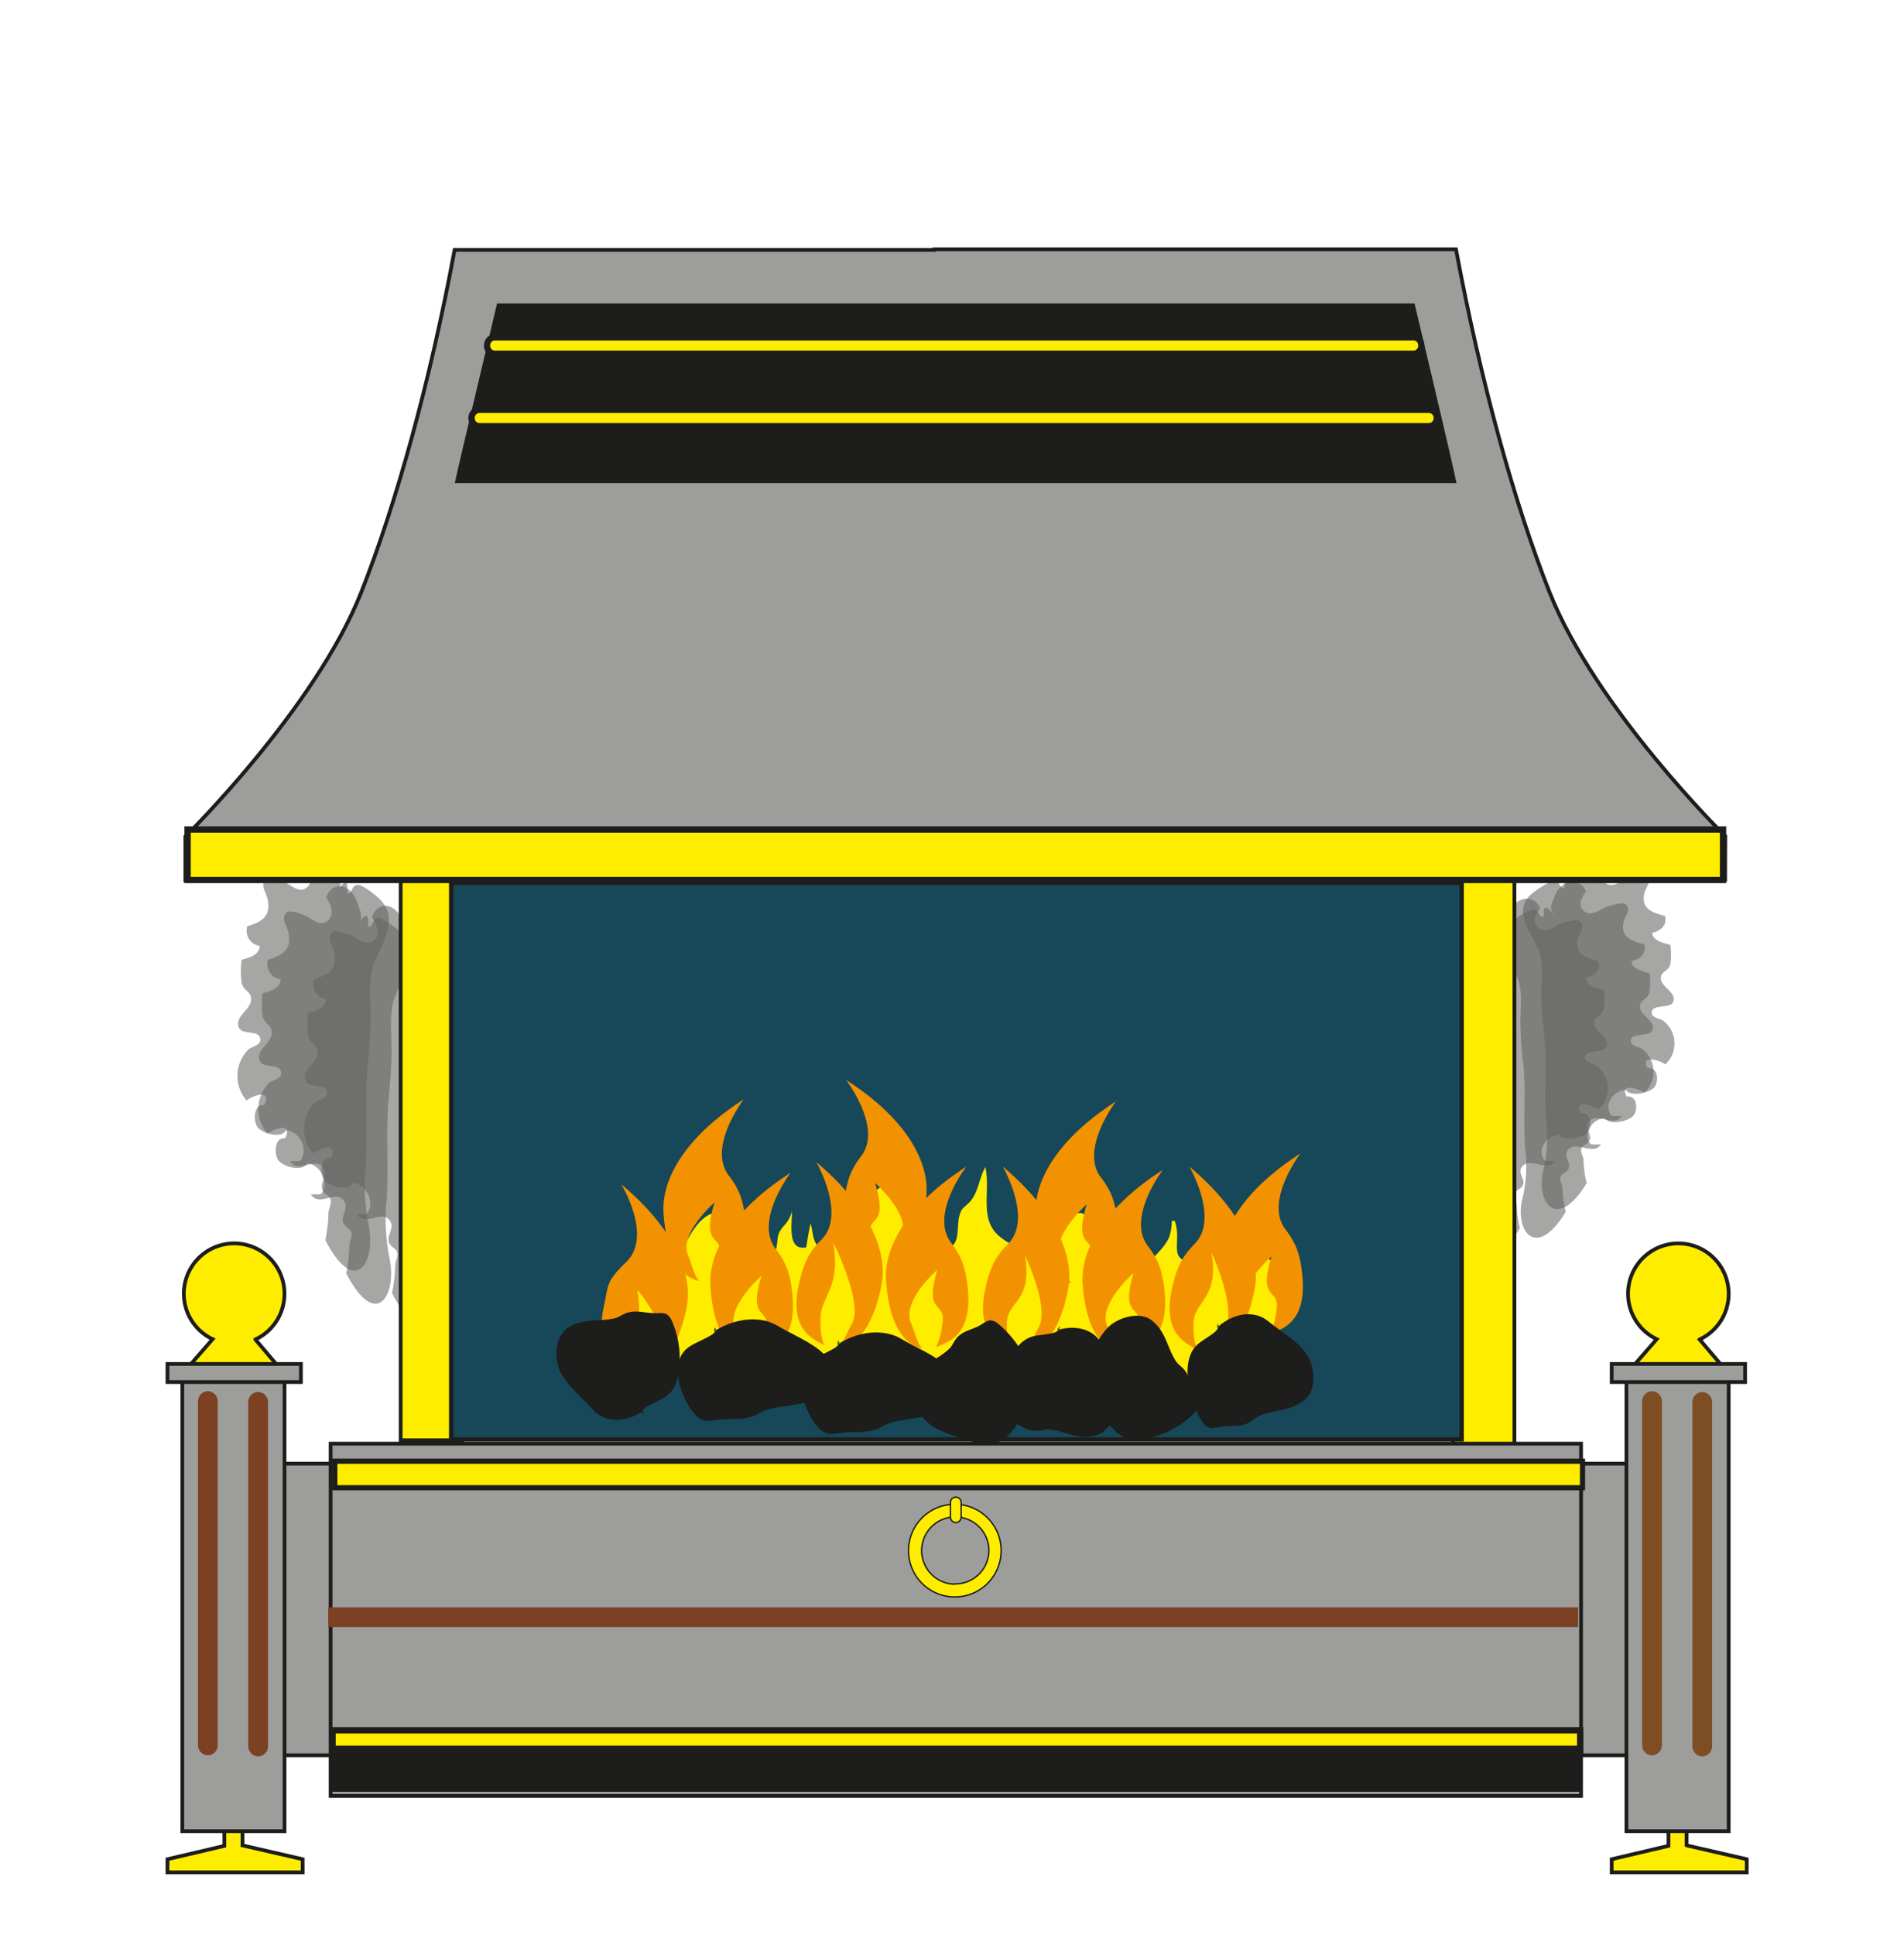
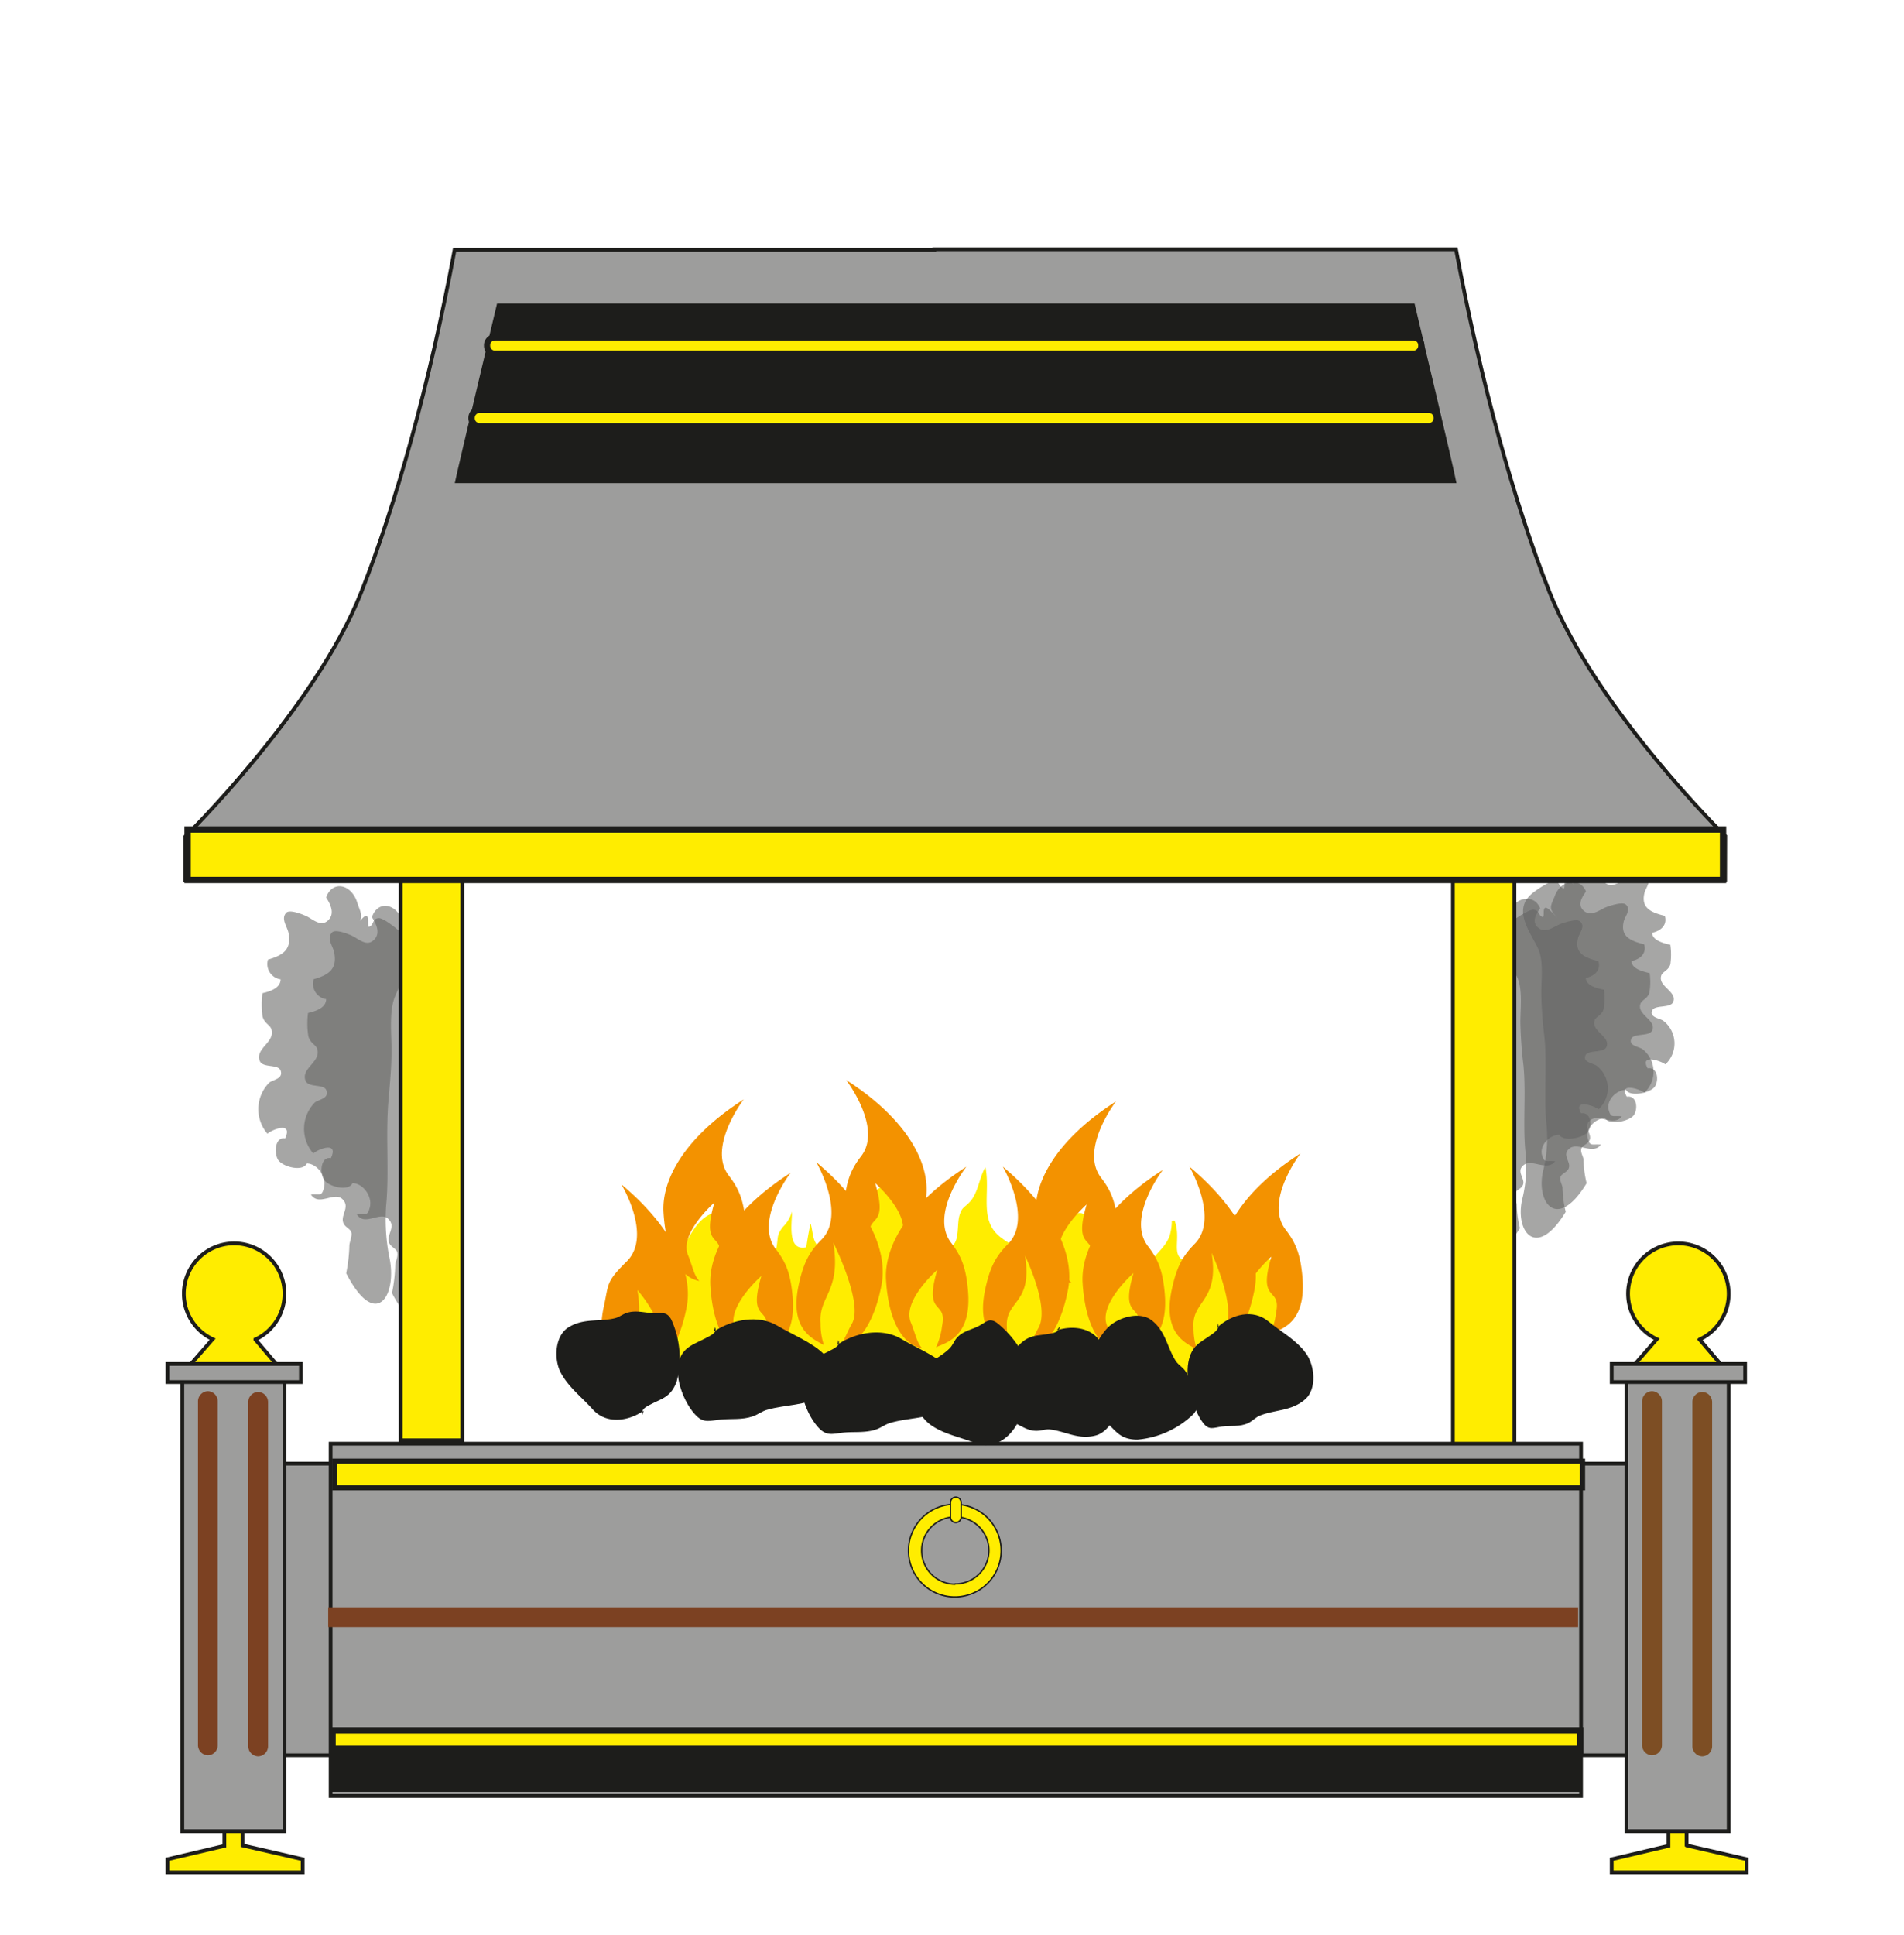
<svg xmlns="http://www.w3.org/2000/svg" viewBox="0 0 315.25 320.33">
  <defs>
    <style>.cls-2{fill:#9d9d9c}.cls-12,.cls-2,.cls-3,.cls-9{stroke:#1d1d1b;stroke-miterlimit:10}.cls-2,.cls-3{stroke-width:.62px}.cls-12,.cls-15,.cls-3,.cls-9{fill:#ffed00}.cls-5{opacity:.69}.cls-6,.cls-7{fill:#1d1d1b}.cls-6{opacity:.57;mix-blend-mode:multiply}.cls-9{stroke-width:1.05px}.cls-11{fill:#7c4122}.cls-12{stroke-width:.23px}.cls-14{fill:#7d4e24}.cls-16{fill:#f39200}</style>
  </defs>
  <g style="isolation:isolate">
    <g id="Layer_20" data-name="Layer 20">
      <path class="cls-2" d="M257.14 242.27H275v48.28h-17.86z" />
      <path class="cls-3" d="M279.25 305.46v-15.18h-3v15.26l-9.4 2.21v2.18h22.36v-2.18l-9.96-2.29z" />
      <g class="cls-5">
-         <path class="cls-6" d="M56 147.22c.77-1.17.14-2-.28-3.35-1-3.14-4.17-3.71-5.15-.84.64 1 1.48 2.56.41 3.7-1.25 1.34-2.66-.15-3.72-.63-.59-.28-2.73-1.14-3.29-.54-.93 1 .14 2.21.35 3.32.56 2.84-1 3.74-3.38 4.43a2.56 2.56 0 002.06 3.27c0 1.53-1.94 2-3 2.3a15.73 15.73 0 000 3.82c.3 1.16 1.25 1.41 1.48 2.1.7 2.19-2.75 3.18-1.93 5.27.49 1.23 3.07.48 3.47 1.61.47 1.4-1.35 1.51-1.91 2.06a6.19 6.19 0 00-.28 8.42c.85-.74 4.27-2.06 2.92.79-1.61-.32-1.89 2.26-1.2 3.48s4.13 2.1 4.79.66c1.64 0 3.38 2.14 2.83 4.08-.41 1.45-.59.9-2.13 1.07 1.29 2 3.79-.51 5.15.71s-.09 2.48.12 3.7c.16 1 1.23 1.15 1.41 1.88s-.27 1.51-.33 2.09a25.3 25.3 0 01-.52 4.66c5 9.7 8.57 3.49 7.1-2.87a32.41 32.41 0 01-.42-9.22c.39-5.42-.15-11 .32-16.46.23-2.89.5-5.47.5-8.41 0-2.59-.41-6.37.55-8.78 1.29-3.21 4.29-7.5.92-10.74-.53-.52-2.81-2.42-3.65-2.32-1 .13-.75 1.07-1.45 1.41s.76-4.35-2.48.26" />
        <path class="cls-6" d="M59.43 152.74c.78-1.15.14-2-.28-3.34-1-3.15-4.16-3.7-5.15-.84.64 1 1.49 2.55.41 3.7-1.25 1.32-2.66-.16-3.72-.63-.6-.28-2.73-1.14-3.29-.55-.94 1 .14 2.24.36 3.32.57 2.85-1 3.75-3.39 4.44a2.56 2.56 0 002.09 3.27c0 1.53-2 2.06-3 2.29a15.14 15.14 0 000 3.81c.3 1.19 1.24 1.42 1.46 2.12.73 2.19-2.73 3.18-1.91 5.28.49 1.23 3.06.47 3.46 1.61.46 1.39-1.34 1.49-1.9 2a6.23 6.23 0 00-.29 8.44c.85-.74 4.28-2.07 2.92.79-1.6-.32-1.88 2.25-1.19 3.47s4.13 2.11 4.79.66c1.65 0 3.37 2.13 2.83 4.08-.41 1.44-.58.9-2.14 1.07 1.28 2 3.8-.5 5.15.71s-.08 2.48.13 3.69c.15 1 1.23 1.16 1.41 1.89.14.58-.28 1.5-.33 2.09a26.62 26.62 0 01-.53 4.65c5 9.71 8.58 3.5 7.1-2.87a32.31 32.31 0 01-.41-9.21c.39-5.42-.15-11 .31-16.47.24-2.89.51-5.45.51-8.39 0-2.6-.42-6.38.54-8.79 1.29-3.21 4.3-7.51.93-10.74-.54-.51-2.83-2.42-3.66-2.31-1 .12-.73 1.06-1.45 1.41s.76-4.36-2.48.24" />
        <path class="cls-6" d="M67 156c.78-1.16.14-2-.28-3.35-1-3.15-4.16-3.71-5.14-.84.63 1 1.48 2.56.4 3.7-1.24 1.33-2.65-.15-3.72-.63-.59-.28-2.72-1.14-3.28-.54-.95 1 .13 2.23.35 3.31.55 2.85-1 3.74-3.39 4.44a2.57 2.57 0 002.06 3.3c0 1.54-2 2.05-3 2.29a13.56 13.56 0 00.05 3.82c.29 1.18 1.23 1.41 1.45 2.09.73 2.2-2.73 3.2-1.91 5.3.49 1.23 3.07.46 3.45 1.6.48 1.4-1.33 1.5-1.91 2a6.21 6.21 0 00-.26 8.44c.84-.75 4.27-2.07 2.91.77-1.62-.3-1.88 2.26-1.19 3.49s4.12 2.11 4.77.65c1.67 0 3.39 2.15 2.85 4.09-.41 1.44-.6.9-2.14 1.06 1.28 2.06 3.79-.5 5.16.72s-.08 2.48.11 3.7c.16 1 1.24 1.15 1.42 1.87s-.28 1.51-.32 2.11a25.85 25.85 0 01-.54 4.64c5 9.71 8.58 3.5 7.1-2.86a31.69 31.69 0 01-.4-9.22c.38-5.43-.17-11 .29-16.46.25-2.9.52-5.46.52-8.4 0-2.6-.43-6.38.55-8.79 1.27-3.22 4.28-7.5.93-10.74-.54-.53-2.82-2.42-3.66-2.32-1 .12-.75 1.07-1.45 1.41s.76-4.36-2.49.25" />
      </g>
      <g class="cls-5">
        <path class="cls-6" d="M260.58 146.44c-.76-1-.13-1.68.29-2.86 1-2.68 4.16-3.14 5.15-.7-.63.88-1.49 2.16-.41 3.13 1.25 1.14 2.66-.13 3.72-.54.58-.22 2.72-1 3.29-.45.94.84-.15 1.89-.35 2.82-.57 2.41 1 3.18 3.38 3.76.45 1.51-.66 2.5-2.09 2.79 0 1.3 1.95 1.75 3 2a11.33 11.33 0 010 3.24c-.3 1-1.24 1.19-1.48 1.79-.7 1.86 2.75 2.71 1.92 4.49-.48 1-3.05.39-3.45 1.36-.47 1.19 1.34 1.27 1.9 1.74a4.73 4.73 0 01.29 7.17c-.85-.63-4.28-1.75-2.93.66 1.62-.27 1.9 1.91 1.2 3s-4.13 1.79-4.79.56c-1.64 0-3.37 1.82-2.83 3.47.4 1.23.58.76 2.14.91-1.28 1.74-3.8-.43-5.16.6s.09 2.1-.11 3.14c-.17.83-1.24 1-1.43 1.6s.3 1.28.35 1.78a18.1 18.1 0 00.52 3.95c-5 8.24-8.58 3-7.11-2.42a22.78 22.78 0 00.41-7.85c-.39-4.6.16-9.36-.29-14a67.39 67.39 0 01-.52-7.13c0-2.22.42-5.43-.54-7.46-1.29-2.75-4.3-6.39-.93-9.14.54-.44 2.82-2.06 3.66-2s.74.9 1.44 1.19-.75-3.69 2.49.22" />
        <path class="cls-6" d="M257.17 151.14c-.78-1-.15-1.69.27-2.86 1-2.68 4.16-3.15 5.16-.71-.64.88-1.48 2.18-.42 3.14 1.25 1.13 2.67-.12 3.72-.54.59-.23 2.73-.95 3.29-.45.94.84-.13 1.9-.35 2.81-.56 2.42 1 3.19 3.39 3.78.45 1.5-.67 2.49-2.09 2.77 0 1.3 1.94 1.75 3 2a10.65 10.65 0 01-.05 3.24c-.3 1-1.23 1.2-1.46 1.79-.72 1.86 2.73 2.71 1.91 4.49-.48 1-3.06.4-3.45 1.36-.48 1.19 1.33 1.27 1.91 1.74a4.73 4.73 0 01.27 7.17c-.85-.63-4.28-1.75-2.92.66 1.62-.26 1.9 1.91 1.2 3s-4.13 1.79-4.79.56c-1.65 0-3.38 1.82-2.84 3.48.41 1.22.6.76 2.15.9-1.29 1.74-3.8-.43-5.16.6s.09 2.1-.12 3.13c-.16.83-1.23 1-1.41 1.61s.28 1.29.33 1.78a18.25 18.25 0 00.53 4c-5 8.24-8.59 3-7.11-2.44a22.68 22.68 0 00.41-7.83c-.4-4.61.15-9.38-.3-14a70.34 70.34 0 01-.51-7.15c0-2.19.41-5.41-.54-7.46-1.29-2.72-4.3-6.39-.94-9.13.54-.43 2.82-2.05 3.66-2 1 .1.75.9 1.45 1.19s-.75-3.7 2.48.21" />
        <path class="cls-6" d="M249.59 153.92c-.78-1-.14-1.68.28-2.85 1-2.68 4.17-3.15 5.14-.71-.63.87-1.46 2.17-.39 3.14 1.24 1.13 2.64-.13 3.71-.55.59-.22 2.72-.95 3.29-.44.94.84-.14 1.89-.35 2.81-.57 2.43 1 3.18 3.38 3.78.46 1.49-.66 2.49-2.08 2.77 0 1.3 1.94 1.75 3 1.95a10.71 10.71 0 01-.06 3.25c-.3 1-1.24 1.2-1.46 1.77-.71 1.87 2.74 2.73 1.92 4.5-.5 1-3.07.4-3.47 1.37-.47 1.18 1.34 1.27 1.91 1.74a4.7 4.7 0 01.27 7.17c-.84-.63-4.27-1.75-2.9.66 1.6-.26 1.88 1.91 1.18 3s-4.12 1.78-4.78.56c-1.65 0-3.38 1.81-2.83 3.47.4 1.23.59.76 2.14.91-1.28 1.73-3.8-.43-5.16.59s.09 2.12-.12 3.14c-.16.84-1.24 1-1.42 1.61s.29 1.29.34 1.78a17.64 17.64 0 00.53 3.95c-5 8.26-8.57 3-7.11-2.44A23.36 23.36 0 00245 193c-.39-4.61.15-9.38-.3-14a71 71 0 01-.52-7.15c0-2.21.43-5.41-.54-7.46-1.28-2.73-4.29-6.39-.93-9.12.54-.46 2.82-2.06 3.66-2s.75.9 1.46 1.19-.76-3.69 2.48.22" />
      </g>
      <path class="cls-3" d="M66.34 140.57h10.2v97.84h-10.2zM240.56 143.11h10.19v97.84h-10.19z" />
      <path class="cls-2" d="M38.79 242.27h17.86v48.28H38.79z" />
      <path class="cls-3" d="M40.15 305.46v-15.18h-3v15.26l-9.42 2.21v2.18h22.38v-2.18l-9.96-2.29z" />
      <path class="cls-2" d="M285.65 138.39S264.19 117.3 256.55 98c-5.79-14.63-11.37-34.71-15.48-56.74h-86.36v.1H75.27c-4.1 22-9.69 42.1-15.48 56.73-7.65 19.28-29.1 40.37-29.1 40.37v7.28h130.94v-.09h124z" />
      <path class="cls-7" d="M234.21 50.24H82.3s-6.54 27.4-7 29.73h165.85c-.4-2.33-6.94-29.73-6.94-29.73z" />
      <path class="cls-2" d="M54.74 238.97h207.04v58.3H54.74zM30.19 227.4h16.92v75.71H30.19z" />
      <path d="M235.33 57.19a1.31 1.31 0 01-1.24 1.36H81.88a1.31 1.31 0 01-1.23-1.36h0a1.3 1.3 0 011.23-1.35h152.21a1.3 1.3 0 011.24 1.35z" stroke-width="1.03" fill="#ffed00" stroke="#1d1d1b" stroke-miterlimit="10" />
      <path class="cls-9" d="M237.89 69.2a1.31 1.31 0 01-1.27 1.35H79.36a1.32 1.32 0 01-1.28-1.35 1.34 1.34 0 011.28-1.37h157.26a1.32 1.32 0 011.27 1.37zM31.06 137.3h254.23v8.36H31.06z" />
      <path stroke-width=".86" fill="#ffed00" stroke="#1d1d1b" stroke-miterlimit="10" d="M55.43 241.87h206.59v4.39H55.43z" />
      <path class="cls-9" d="M55.06 286.41h206.58v3.64H55.06z" />
      <path class="cls-7" d="M54.7 288.95h207.31v7.64H54.7z" />
      <path class="cls-11" d="M54.34 266.05h206.95v3.27H54.34z" />
      <path class="cls-12" d="M158.1 249a7.67 7.67 0 107.66 7.67 7.67 7.67 0 00-7.66-7.67zm.07 13.23a5.57 5.57 0 115.57-5.56 5.56 5.56 0 01-5.57 5.51z" />
      <path class="cls-12" d="M159.14 251.13a.9.9 0 01-.89.89.9.9 0 01-.88-.89v-2.43a.89.89 0 01.88-.88.89.89 0 01.89.88z" />
-       <path fill="#164859" stroke-width=".73" stroke="#1d1d1b" stroke-miterlimit="10" d="M74.71 146.14h167.3v92.13H74.71z" />
      <path class="cls-2" d="M269.29 227.4h16.93v75.71h-16.93z" />
      <path class="cls-3" d="M47.1 214.17a8.33 8.33 0 10-11.9 7.5l-5 5.73h16.9l-4.82-5.68a8.33 8.33 0 004.82-7.55z" />
      <path class="cls-2" d="M27.73 225.77h22.09v3H27.73z" />
      <path class="cls-3" d="M286.22 214.17a8.33 8.33 0 10-11.91 7.5l-5 5.73h16.93l-4.83-5.68a8.34 8.34 0 004.81-7.55z" />
      <path class="cls-2" d="M266.85 225.77h22.09v3h-22.09z" />
      <path class="cls-11" d="M36.05 288.83a1.66 1.66 0 01-1.63 1.72 1.68 1.68 0 01-1.64-1.72V232a1.69 1.69 0 011.64-1.72 1.68 1.68 0 011.63 1.72zM44.38 289a1.68 1.68 0 01-1.63 1.73A1.69 1.69 0 0141.1 289v-56.87a1.69 1.69 0 011.65-1.72 1.68 1.68 0 011.63 1.72z" />
      <path class="cls-14" d="M275.17 288.83a1.69 1.69 0 01-1.64 1.72 1.67 1.67 0 01-1.64-1.72V232a1.68 1.68 0 011.64-1.72 1.7 1.7 0 011.64 1.72zM283.48 289a1.68 1.68 0 01-1.64 1.73 1.68 1.68 0 01-1.63-1.73v-56.87a1.68 1.68 0 011.63-1.72 1.68 1.68 0 011.64 1.72z" />
      <g id="coals">
        <path class="cls-15" d="M102.17 221.91c.26-1.12.8-2.16 1-3.26s-.09-2.21.31-3.12c.9-2 2.22-2.61 4.08-2s2.17.73 2.68-1.57c.14-.55-.08-1.07.13-1.63.53-1.44 2.13-2.56 2.88-4 1.22-2.34 2.95-5.81 6.2-5.7 1.77.06 1.46 1.81 1.56 3.34.13 1.89.56 2.92 2.77 3.27a2.51 2.51 0 00.67-1.71c.5.55 1.52 3 2.16 3.22 1.26.38 1.89-1.68 2-2.54.24-1.5 0-1.83 1.05-3.16a5.79 5.79 0 001.48-2.51c0 1.87-.85 6.63 2.36 5.92.19-1.29.41-2.66.71-3.92.41 1.19.26 3 1.39 3.8a3.84 3.84 0 004.46-1c1-1.56.58-4 1.92-5.71s3.71-2.85 5.38-4.3c1.42 2.68 2.5 5.55 4 8.24.64 1.14.94 1.66 2 2.15.79.34 3.44.93 4.26.47 1.21-.65.84-3.46 1.2-4.84.41-1.58.82-1.37 1.81-2.47 1.34-1.49 1.52-4 2.53-5.7.89 4.41-1.24 9 2.78 11.82a10 10 0 004.9 2c3.35.35 2.38-3.2 4.63-4.6 1.11-.67 3-2.22 4.08-1.36.88.7 1.14 3.22 1.59 4.26 1.14 2.58 1.59 2.72 4.4 3.52 1.24.36 3.08.67 4 1.52.92-2.2 3.26-3.48 4.1-5.72a9 9 0 00.38-2.49 1.27 1.27 0 01.47-.06c1.34 3.53-1.44 6.64 3.35 6.94 1.16.09 3.62.41 4.75 0 2-.74 3.26-3.73 6-2.69.93 2.86 4.92 3.25 5.13 6.71a10.75 10.75 0 01-.06 3.54c-.27.83-1.08 1.46-1.42 2.29-1.11 2.73-2.46 7-5.92 7.75-.56 1.6-4.6 2.63-6.26 2.85-1.25.17-3.33.46-4.43-.16s-1.17-1.85-2.14-2.46c-1.75-1.11-3.94-.15-5.7.28a20.27 20.27 0 01-5.35.32c-1.3 0-7.84-1.16-8.24.3-4.63 0-9.15.75-13.81.51 0-.9.82-1.48 1.55-1.83a3.83 3.83 0 00-3.43-.12c-.65.3-.95 1.18-1.28 1.35-1.38.69-4.64.11-6.17.12a17.25 17.25 0 01-3.8-.2c-.13-2-.58-3.56-2.9-3.11 0 .62.22 1.9-.23 2.35-1 1-4.47.29-5.88.29-3.35 0-7.21-.39-10.45.53-.45 2.59-4.33 1.59-6.25 1.49-1.18-.08-4.37.62-5.38 0-1.2-.74 0-1.59-.85-2.33s-3 .54-4 .29c-1.34-.35-1.65-1.19-1.93-2.5-.36-1.57 0-2.5-.92-3.62-1.33-1.64-4-1.95-3.51-4.78-.55 1.63-.13 3.75-.2 5.51-2.07-2.13-3.44-3.56-1-5.75" />
        <path class="cls-15" d="M128.61 214.15c0 5.87-1.7 10.62-3.81 10.62S121 220 121 214.15s1.71-10.64 3.82-10.64 3.79 4.76 3.79 10.64z" />
        <path class="cls-16" d="M131.22 214.49c-.34-3.74-1.09-5.56-2.79-7.76-3.6-4.67 2.47-12.6 2.47-12.6-9.9 6.35-13.6 13.38-13.28 18.71s2 10.62 5.94 11.37c-.86-.84-1.17-2.62-1.88-4.27-1.53-3.58 4.39-8.74 4.39-8.74-2.36 7.92 1.69 4.82.77 9.29a10.87 10.87 0 01-1 3.54c1.71-.8 6.1-1.62 5.38-9.54z" />
        <path class="cls-15" d="M157.66 213.13c0 5.87-1.71 10.63-3.83 10.63S150 219 150 213.13s1.7-10.63 3.8-10.63 3.86 4.76 3.86 10.63z" />
        <path class="cls-16" d="M160.26 213.47c-.34-3.72-1.1-5.56-2.78-7.76-3.61-4.71 2.52-12.59 2.52-12.59-9.9 6.35-13.6 13.38-13.3 18.7s2 10.62 6 11.37c-.87-.83-1.18-2.6-1.88-4.26-1.53-3.59 4.37-8.74 4.37-8.74-2.34 7.92 1.69 4.81.79 9.3a11.64 11.64 0 01-1 3.53c1.61-.81 6.02-1.62 5.28-9.55z" />
        <path class="cls-15" d="M189.72 213.48c0 5.86-1.69 10.62-3.81 10.62s-3.81-4.76-3.81-10.62 1.7-10.64 3.81-10.64 3.81 4.76 3.81 10.64z" />
        <path class="cls-16" d="M192.84 214c-.34-3.73-1.09-5.55-2.78-7.74-3.6-4.67 2.47-12.61 2.47-12.61-9.9 6.35-13.6 13.38-13.28 18.71s2 10.62 5.94 11.36c-.87-.84-1.18-2.59-1.88-4.25-1.53-3.59 4.37-8.75 4.37-8.75-2.34 7.93 1.7 4.83.8 9.29a11.72 11.72 0 01-1 3.55c1.69-.84 6.08-1.65 5.36-9.56zM215.64 211.27c-.34-3.71-1.1-5.56-2.79-7.75-3.59-4.67 2.47-12.59 2.47-12.59-9.89 6.34-13.59 13.37-13.28 18.7S204 220.24 208 221c-.86-.83-1.17-2.6-1.87-4.25-1.53-3.59 4.38-8.75 4.38-8.75-2.36 7.91 1.69 4.81.77 9.29a11 11 0 01-1 3.54c1.72-.83 6.08-1.63 5.36-9.56z" />
        <path class="cls-16" d="M185.07 202.65c-.34-3.71-1.1-5.55-2.78-7.73-3.59-4.68 2.48-12.6 2.48-12.6-9.91 6.35-13.6 13.37-13.28 18.7s2 10.61 5.93 11.36c-.87-.83-1.17-2.59-1.88-4.25-1.52-3.6 4.38-8.76 4.38-8.76-2.35 7.93 1.69 4.83.78 9.3a11.32 11.32 0 01-1 3.54c1.72-.79 6.1-1.62 5.37-9.56zM139.8 199.11c.34-3.72 1.1-5.55 2.79-7.74 3.59-4.67-2.49-12.6-2.49-12.6 9.91 6.35 13.6 13.38 13.3 18.7s-2 10.62-6 11.36c.87-.83 1.17-2.59 1.88-4.25 1.53-3.59-4.38-8.75-4.38-8.75 2.35 7.93-1.69 4.83-.78 9.3a11.79 11.79 0 001 3.54c-1.65-.79-6.03-1.62-5.32-9.56zM123.46 202.32c-.35-3.71-1.11-5.55-2.8-7.74-3.59-4.68 2.48-12.6 2.48-12.6-9.91 6.35-13.6 13.37-13.28 18.71s2 10.6 5.94 11.35c-.88-.83-1.18-2.59-1.87-4.25-1.55-3.59 4.37-8.75 4.37-8.75-2.35 7.92 1.68 4.82.78 9.29a11.86 11.86 0 01-1 3.54c1.71-.79 6.08-1.62 5.38-9.55z" />
        <path class="cls-15" d="M134.22 212.28c0 5.87 1.7 10.63 3.82 10.63s3.82-4.76 3.82-10.63-1.72-6.58-3.82-6.58-3.82.71-3.82 6.58z" />
        <path class="cls-16" d="M132.28 212.51c.81-3.64 1.79-5.36 3.74-7.32 4.15-4.18-.86-12.82-.86-12.82 9 7.55 11.79 15 10.81 20.24s-3.31 10.27-7.33 10.52c1-.71 1.5-2.43 2.4-4 2-3.36-3.07-13.45-3.07-13.45 1.34 8.16-2.46 8.8-2.11 13.35a11.15 11.15 0 00.56 3.63c-1.61-1-5.86-2.36-4.14-10.15z" />
        <path class="cls-15" d="M101.89 216.34c0 5.87 1.71 10.63 3.81 10.63s3.82-4.76 3.82-10.63-1.71-7.26-3.82-7.26-3.81 1.39-3.81 7.26z" />
        <path class="cls-16" d="M100 216.16c.8-3.65.3-3.95 3.74-7.33 4.35-4.25-.87-12.8-.87-12.8 9 7.55 11.82 15 10.84 20.23s-3.33 10.27-7.34 10.51c1-.7 1.49-2.43 2.41-4 2-3.36-3.24-9.23-3.24-9.23 1.32 8.17-2.3 4.57-2 9.12a12.18 12.18 0 00.58 3.65c-1.6-1-5.85-2.37-4.12-10.15z" />
        <path class="cls-15" d="M164.77 213.63c0 5.88 1.71 10.63 3.83 10.63s5.34-4.38 3.81-10.63c-1.39-5.71-1.71-7.25-3.81-7.25s-3.83 1.38-3.83 7.25z" />
        <path class="cls-16" d="M163.16 213.25c.8-3.65 1.79-5.37 3.74-7.34 4.16-4.17-.87-12.81-.87-12.81 9 7.56 11.8 15 10.83 20.23s-3.31 10.28-7.34 10.51c1-.71 1.49-2.42 2.4-4 2-3.38-2.21-12-2.21-12 1.33 8.15-3.32 7.31-3 11.86a11.93 11.93 0 00.56 3.64c-1.58-.95-5.82-2.34-4.11-10.09z" />
        <path class="cls-15" d="M196.27 213.63c0 5.88 1.71 10.64 3.81 10.64s3.82-4.76 3.82-10.64-1.71-7.92-3.82-7.92-3.81 2.06-3.81 7.92z" />
        <path class="cls-16" d="M194.06 213.25c.8-3.65 1.79-5.37 3.73-7.34 4.16-4.17-.86-12.81-.86-12.81 9 7.56 11.8 15 10.81 20.23s-3.3 10.28-7.32 10.52c1-.72 1.49-2.43 2.41-4 2-3.38-2.22-12.48-2.22-12.48 1.33 8.15-3.31 7.82-3 12.37a11.33 11.33 0 00.56 3.64c-1.58-.99-5.83-2.38-4.11-10.13z" />
        <path class="cls-7" d="M106.6 233.5c-2.75 1.88-6.31 2.21-8.48-.23-1.72-1.93-4-3.64-5.28-6.07-1.15-2.18-1-6 1.22-7.45 2.54-1.62 5.2-.92 7.76-1.55.7-.17 1.34-.7 2-.9 1.52-.46 2.86 0 4.33.06s2.21-.34 3 1.07a15.27 15.27 0 01.9 10.2c-.94 2.64-2.48 2.87-4.21 3.78-.66.35-1.74.78-1.52 1.8" />
        <path class="cls-7" d="M118.21 220.39c3.05-2 7.39-2.83 10.53-.94 2.5 1.49 5.64 2.7 7.67 4.68 1.83 1.81 2.31 5.28-.12 6.81-2.84 1.79-6.26 1.53-9.32 2.43-.82.23-1.51.81-2.34 1.08-1.78.61-3.53.35-5.36.53-1.66.17-2.68.6-3.89-.55-2-1.9-3.73-6.22-3-9 .66-2.48 2.52-2.9 4.48-3.94.74-.4 2-.92 1.53-1.81M201.49 219.78c2.46-2.29 6-3.15 8.53-1.05 2 1.67 4.56 3 6.2 5.26 1.48 2 1.86 5.91-.11 7.63-2.29 2-5.06 1.7-7.53 2.71-.67.28-1.24.9-1.89 1.22-1.44.68-2.86.38-4.35.58s-2.16.68-3.15-.61c-1.64-2.12-3-7-2.43-10.05.53-2.79 2-3.25 3.63-4.42.6-.45 1.63-1 1.24-2" />
        <path class="cls-7" d="M182 234.8c-2.67-1.93-4.17-5.16-2.6-8 1.23-2.24 2.06-4.94 3.91-6.93 1.67-1.8 5.35-2.89 7.37-1.33 2.36 1.84 2.58 4.56 4 6.74.39.6 1.09 1 1.53 1.6.92 1.26.9 2.67 1.37 4.06s1.05 1.95 0 3.15a15.23 15.23 0 01-9.25 4.21c-2.78 0-3.51-1.37-4.92-2.66-.54-.5-1.29-1.38-2.19-.83M168.73 235.05c-1.38 3-4.23 5-7.26 3.83-2.4-1-5.17-1.43-7.43-3.06-2-1.46-3.79-5.14-2.64-7.45 1.35-2.7 3.92-3.32 5.78-5.13.51-.47.79-1.27 1.25-1.79 1-1.15 2.44-1.32 3.69-2s1.71-1.37 3-.45a17.07 17.07 0 015.78 9c.51 2.88-.67 3.82-1.68 5.48-.38.64-1.08 1.54-.38 2.39" />
        <path class="cls-7" d="M175 220.19c3.21-1 6.58-.15 7.68 2.92.85 2.44 2.33 4.83 2.59 7.62.25 2.5-1.35 6.22-3.85 6.88-2.92.78-5.1-.75-7.66-1-.7-.05-1.48.25-2.19.23-1.55 0-2.59-.95-3.94-1.43s-2.14-.39-2.35-2a16.94 16.94 0 013-10.24c1.82-2.3 3.31-2 5.22-2.37.73-.12 1.88-.19 2-1.28M138.65 222.59c3-2.06 7.38-2.83 10.53-1 2.48 1.5 5.64 2.7 7.67 4.7 1.81 1.8 2.29 5.28-.14 6.81-2.84 1.79-6.25 1.52-9.31 2.43-.82.24-1.52.8-2.33 1.08-1.79.61-3.54.35-5.37.52-1.68.17-2.67.6-3.9-.54-2-1.89-3.73-6.22-3-9 .65-2.49 2.52-2.9 4.47-3.95.75-.4 2-.91 1.54-1.8" />
      </g>
    </g>
  </g>
</svg>